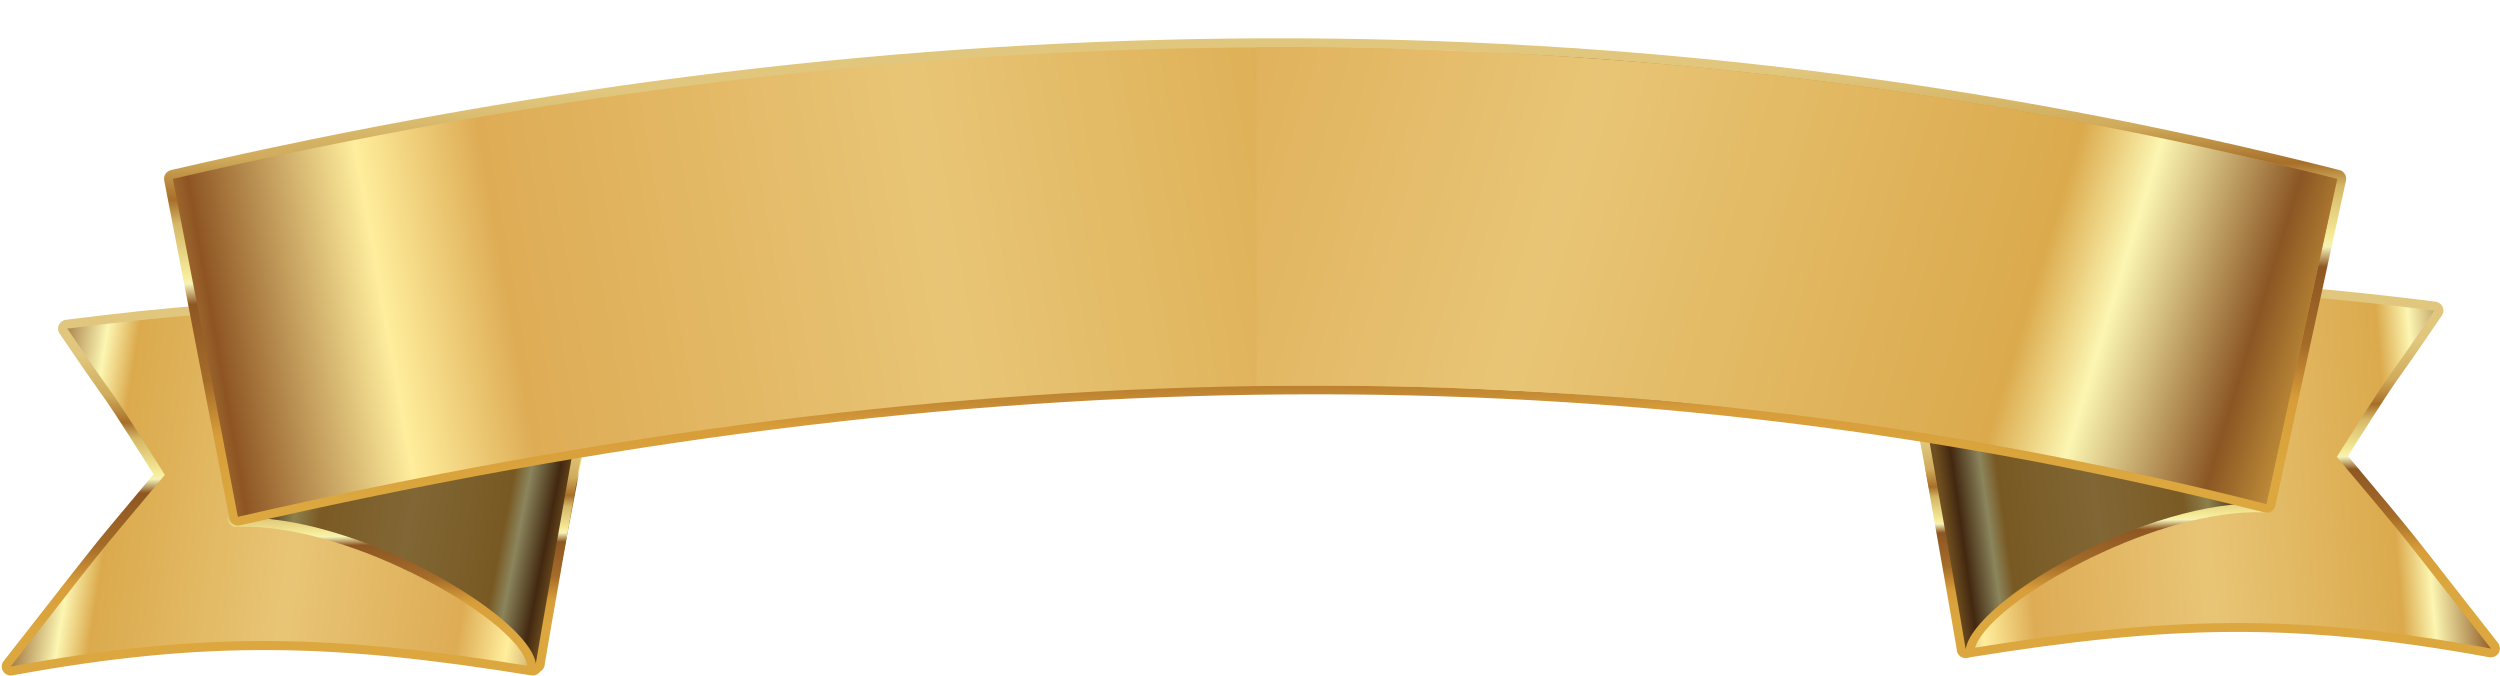
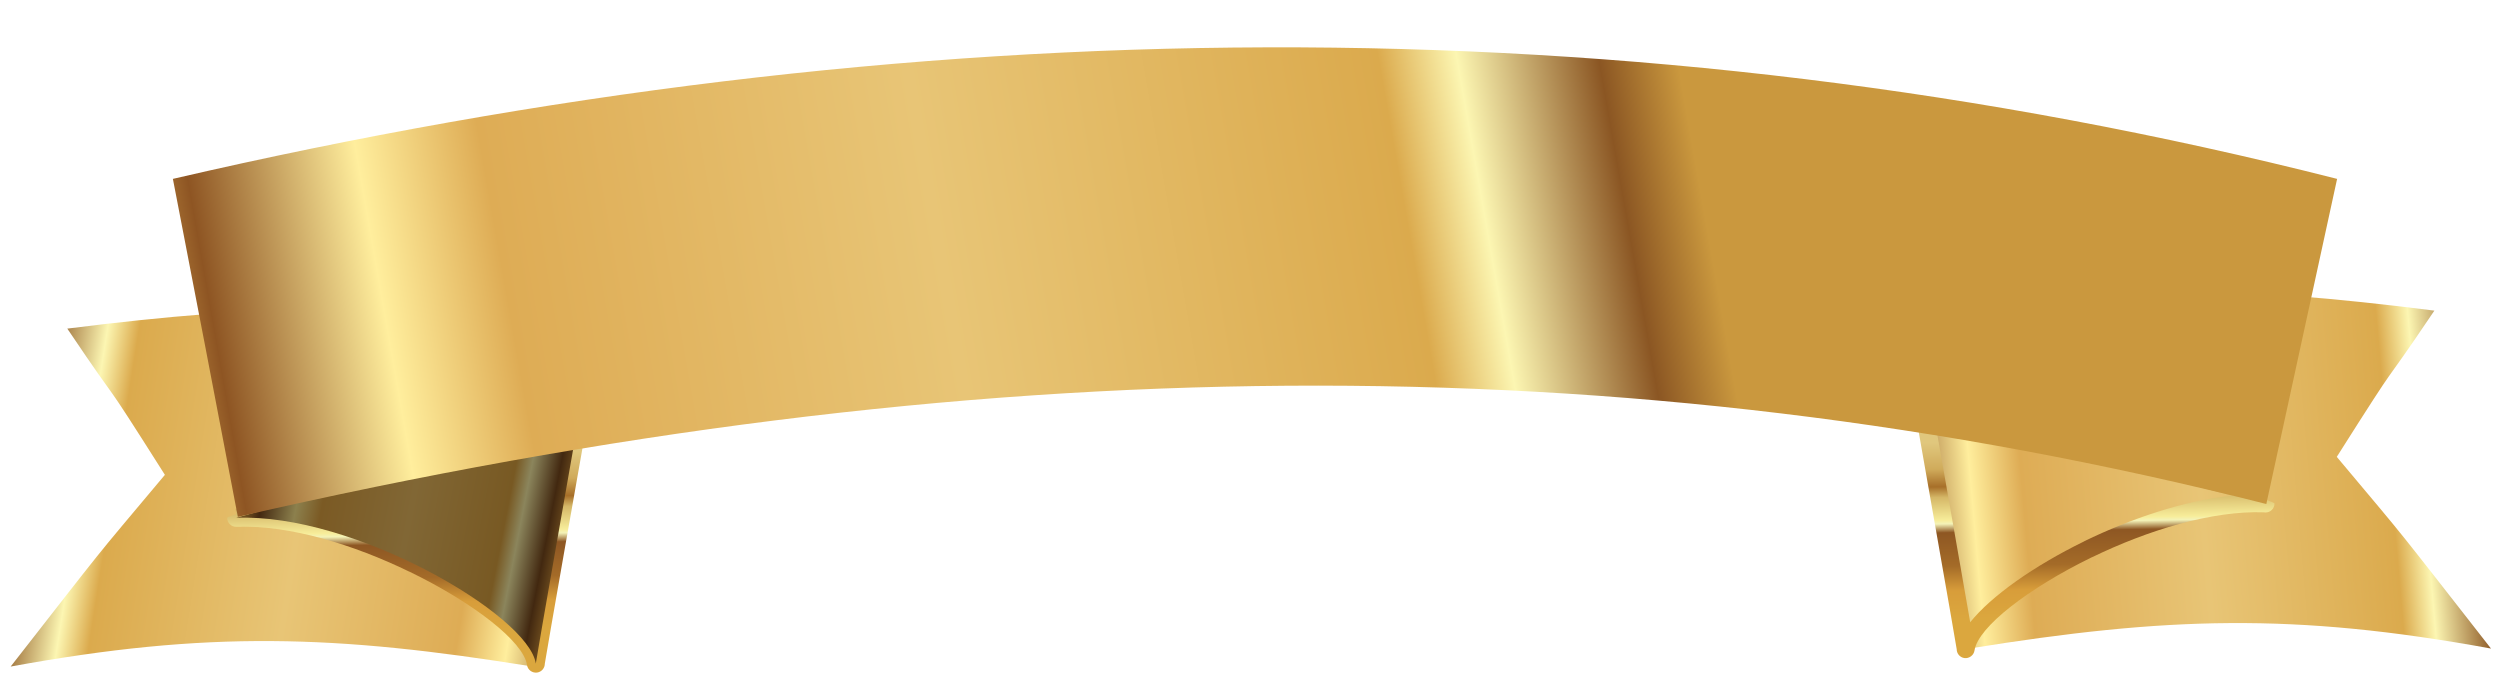
<svg xmlns="http://www.w3.org/2000/svg" xmlns:xlink="http://www.w3.org/1999/xlink" height="40.6" preserveAspectRatio="xMidYMid meet" version="1.0" viewBox="-0.1 -2.3 150.1 40.6" width="150.1" zoomAndPan="magnify">
  <g>
    <linearGradient gradientUnits="userSpaceOnUse" id="a" x1="18.294" x2="18.009" xlink:actuate="onLoad" xlink:show="other" xlink:type="simple" y1="35.13" y2="18.802">
      <stop offset="0" stop-color="#dba73e" />
      <stop offset=".16" stop-color="#d89d3a" />
      <stop offset=".3" stop-color="#a46b28" />
      <stop offset=".49" stop-color="#8e5723" />
      <stop offset=".54" stop-color="#f4f3b8" />
      <stop offset=".56" stop-color="#f7ed9a" />
      <stop offset=".69" stop-color="#d5b767" />
      <stop offset=".75" stop-color="#a76f29" />
      <stop offset=".85" stop-color="#d0ab5b" />
      <stop offset="1" stop-color="#e0c77d" />
    </linearGradient>
-     <path clip-rule="evenodd" d="M35.15,17.89c-5.74-0.76-10.52-1.12-15.29-1.11 c-4.69,0.01-9.38,0.39-14.99,1.08c1.1,1.62,1.56,2.27,1.9,2.74c0.63,0.89,0.85,1.19,3.48,5.33c0.13,0.21,0.1,0.48-0.06,0.65 l-1.24,1.48c-1.38,1.65-2.05,2.44-2.77,3.33c-0.7,0.87-1.44,1.82-2.85,3.62l-1.51,1.93c5.35-0.92,9.86-1.32,14.39-1.29 c4.76,0.03,9.52,0.54,15.24,1.45L35.15,17.89L35.15,17.89z M19.86,15.7L19.86,15.7c4.98-0.01,9.95,0.37,15.98,1.19 c0.02,0,0.03,0,0.05,0.01c0.29,0.06,0.48,0.34,0.43,0.63l-3.91,20.29h0c-0.05,0.28-0.33,0.48-0.61,0.43 c-5.9-0.95-10.75-1.49-15.59-1.52c-4.84-0.03-9.68,0.44-15.57,1.52c-0.15,0.03-0.3-0.01-0.43-0.11c-0.23-0.18-0.28-0.52-0.09-0.75 c0.96-1.23,1.74-2.22,2.38-3.04c1.45-1.85,2.2-2.82,2.85-3.63C6.1,29.77,6.76,29,8.12,27.37l1-1.2c-2.43-3.83-2.64-4.13-3.23-4.95 c-0.4-0.57-0.97-1.36-2.41-3.49h0c-0.05-0.07-0.08-0.15-0.09-0.23c-0.04-0.29,0.17-0.56,0.47-0.6C9.9,16.13,14.88,15.72,19.86,15.7 z" fill="url(#a)" fill-rule="evenodd" />
    <linearGradient gradientUnits="userSpaceOnUse" id="b" x1="37.009" x2="-.118" xlink:actuate="onLoad" xlink:show="other" xlink:type="simple" y1="30.56" y2="24.68">
      <stop offset="0" stop-color="#c89749" />
      <stop offset=".04" stop-color="#8e5523" />
      <stop offset=".15" stop-color="#ffee9d" />
      <stop offset=".23" stop-color="#deac55" />
      <stop offset=".51" stop-color="#e8c576" />
      <stop offset=".81" stop-color="#dbaa4d" />
      <stop offset=".86" stop-color="#fcf6b2" />
      <stop offset=".95" stop-color="#8b5623" />
      <stop offset="1" stop-color="#ca983e" />
    </linearGradient>
    <path clip-rule="evenodd" d="M35.79,17.43c-12.03-1.64-19.83-1.52-31.85,0c3.72,5.52,1.57,2.01,5.86,8.78C5.11,31.8,6.65,29.9,0.54,37.72 c11.86-2.17,19.49-1.91,31.34,0C33.18,30.96,34.48,24.19,35.79,17.43z" fill="url(#b)" fill-rule="evenodd" />
    <linearGradient gradientUnits="userSpaceOnUse" id="c" x1="131.957" x2="131.697" xlink:actuate="onLoad" xlink:show="other" xlink:type="simple" y1="33.349" y2="18.421">
      <stop offset="0" stop-color="#dba73e" />
      <stop offset=".16" stop-color="#d89d3a" />
      <stop offset=".3" stop-color="#a46b28" />
      <stop offset=".49" stop-color="#8e5723" />
      <stop offset=".54" stop-color="#f4f3b8" />
      <stop offset=".56" stop-color="#f7ed9a" />
      <stop offset=".69" stop-color="#d5b767" />
      <stop offset=".75" stop-color="#a76f29" />
      <stop offset=".85" stop-color="#d0ab5b" />
      <stop offset="1" stop-color="#e0c77d" />
    </linearGradient>
-     <path clip-rule="evenodd" d="M114.16,15.81c6.02-0.82,11-1.2,15.98-1.19c4.98,0.01,9.96,0.43,15.99,1.19c0.29,0.04,0.5,0.31,0.47,0.6 c-0.01,0.09-0.04,0.16-0.09,0.23l0,0c-1.43,2.12-2.01,2.92-2.41,3.49c-0.59,0.82-0.8,1.12-3.23,4.95l1,1.2 c1.37,1.63,2.02,2.41,2.78,3.35c0.65,0.81,1.41,1.78,2.85,3.63c0.64,0.82,1.41,1.81,2.38,3.04c0.18,0.23,0.14,0.57-0.09,0.75 c-0.13,0.1-0.28,0.13-0.43,0.11c-5.9-1.08-10.74-1.55-15.57-1.52c-4.84,0.03-9.69,0.57-15.59,1.52c-0.29,0.05-0.56-0.15-0.61-0.43 h0l-3.91-20.29c-0.06-0.29,0.14-0.58,0.43-0.63C114.13,15.82,114.15,15.81,114.16,15.81L114.16,15.81z M130.14,15.7L130.14,15.7 c-4.77-0.01-9.55,0.34-15.29,1.11l3.7,19.22c5.72-0.91,10.48-1.42,15.24-1.45c4.52-0.03,9.04,0.37,14.39,1.29l-1.51-1.94 c-1.41-1.8-2.14-2.75-2.85-3.62c-0.72-0.9-1.38-1.69-2.77-3.33l-1.24-1.48c-0.16-0.17-0.19-0.44-0.06-0.65 c2.62-4.14,2.84-4.44,3.48-5.33c0.34-0.47,0.8-1.12,1.9-2.74C139.52,16.09,134.83,15.71,130.14,15.7z" fill="url(#c)" fill-rule="evenodd" />
    <linearGradient gradientUnits="userSpaceOnUse" id="d" x1="112.614" x2="150.536" xlink:actuate="onLoad" xlink:show="other" xlink:type="simple" y1="28.084" y2="24.767">
      <stop offset="0" stop-color="#c89749" />
      <stop offset=".04" stop-color="#8e5523" />
      <stop offset=".15" stop-color="#ffee9d" />
      <stop offset=".23" stop-color="#deac55" />
      <stop offset=".51" stop-color="#e8c576" />
      <stop offset=".81" stop-color="#dbaa4d" />
      <stop offset=".86" stop-color="#fcf6b2" />
      <stop offset=".95" stop-color="#8b5623" />
      <stop offset="1" stop-color="#ca983e" />
    </linearGradient>
    <path clip-rule="evenodd" d="M114.21,16.35c12.03-1.64,19.83-1.53,31.85,0c-3.72,5.52-1.57,2.01-5.86,8.78c4.69,5.59,3.14,3.69,9.26,11.51 c-11.86-2.17-19.49-1.91-31.34,0C116.82,29.88,115.52,23.11,114.21,16.35z" fill="url(#d)" fill-rule="evenodd" />
    <linearGradient gradientUnits="userSpaceOnUse" id="e" x1="24.507" x2="24.322" xlink:actuate="onLoad" xlink:show="other" xlink:type="simple" y1="35.58" y2="24.974">
      <stop offset="0" stop-color="#dba73e" />
      <stop offset=".16" stop-color="#d89d3a" />
      <stop offset=".3" stop-color="#a46b28" />
      <stop offset=".49" stop-color="#8e5723" />
      <stop offset=".54" stop-color="#f4f3b8" />
      <stop offset=".56" stop-color="#f7ed9a" />
      <stop offset=".69" stop-color="#d5b767" />
      <stop offset=".75" stop-color="#a76f29" />
      <stop offset=".85" stop-color="#d0ab5b" />
      <stop offset="1" stop-color="#e0c77d" />
    </linearGradient>
    <path clip-rule="evenodd" d="M14.05,28.25c0.32-0.01,0.64-0.01,0.97,0c4.64-1.49,18.56-5.47,19.39-5.71c0.09-0.03,0.18-0.04,0.28-0.02 c0.29,0.05,0.49,0.33,0.44,0.62c-0.01,0.04-2.52,14.29-2.52,14.41h0c0,0.26-0.19,0.49-0.46,0.53c-0.29,0.04-0.57-0.16-0.61-0.46 c-0.21-1.4-3.23-3.74-7.04-5.59l-0.03-0.01c-3.31-1.61-7.19-2.81-10.33-2.69c-0.02,0-0.04,0-0.06,0c-0.3,0-0.54-0.24-0.54-0.54 c0-0.03,0.19-0.11,0.53-0.22L14.05,28.25L14.05,28.25z M16.1,28.32L16.1,28.32c2.88,0.3,6.06,1.37,8.84,2.73l0.03,0.02 c3.01,1.47,5.58,3.3,6.83,4.85c0.54-3.12,1.72-9.82,2.13-12.15C30.87,24.52,20.07,27.22,16.1,28.32z" fill="url(#e)" fill-rule="evenodd" />
    <linearGradient gradientUnits="userSpaceOnUse" id="f" x1="15.065" x2="33.617" xlink:actuate="onLoad" xlink:show="other" xlink:type="simple" y1="26.739" y2="30.346">
      <stop offset="0" stop-color="#6e4e1f" />
      <stop offset=".04" stop-color="#432810" />
      <stop offset=".15" stop-color="#8c804d" />
      <stop offset=".23" stop-color="#7b5a24" />
      <stop offset=".51" stop-color="#816735" />
      <stop offset=".81" stop-color="#785923" />
      <stop offset=".86" stop-color="#8b855c" />
      <stop offset=".95" stop-color="#422810" />
      <stop offset="1" stop-color="#6f4e1f" />
    </linearGradient>
    <path clip-rule="evenodd" d="M14.08,28.79c7.04-0.3,17.56,5.84,17.99,8.75c0-0.14,2.53-14.5,2.53-14.5S14.08,28.77,14.08,28.79z" fill="url(#f)" fill-rule="evenodd" />
    <linearGradient gradientUnits="userSpaceOnUse" id="g" x1="125.819" x2="125.634" xlink:actuate="onLoad" xlink:show="other" xlink:type="simple" y1="34.724" y2="24.116">
      <stop offset="0" stop-color="#dba73e" />
      <stop offset=".16" stop-color="#d89d3a" />
      <stop offset=".3" stop-color="#a46b28" />
      <stop offset=".49" stop-color="#8e5723" />
      <stop offset=".54" stop-color="#f4f3b8" />
      <stop offset=".56" stop-color="#f7ed9a" />
      <stop offset=".69" stop-color="#d5b767" />
      <stop offset=".75" stop-color="#a76f29" />
      <stop offset=".85" stop-color="#d0ab5b" />
      <stop offset="1" stop-color="#e0c77d" />
    </linearGradient>
-     <path clip-rule="evenodd" d="M135.85,28.46c-3.14-0.12-7.01,1.08-10.33,2.69l-0.03,0.01c-3.81,1.86-6.83,4.19-7.04,5.59c-0.04,0.29-0.32,0.5-0.61,0.46 c-0.27-0.04-0.46-0.27-0.46-0.53h0c0-0.12-2.52-14.36-2.52-14.41c-0.05-0.29,0.14-0.57,0.44-0.62c0.1-0.02,0.19-0.01,0.28,0.03 c0.83,0.24,14.76,4.22,19.39,5.71c0.33-0.01,0.65-0.01,0.97,0l-0.01,0.31c0.34,0.12,0.53,0.2,0.53,0.23c0,0.3-0.24,0.54-0.54,0.54 C135.89,28.47,135.87,28.47,135.85,28.46L135.85,28.46z M125.05,30.19L125.05,30.19c2.78-1.35,5.97-2.43,8.84-2.73 c-3.97-1.1-14.77-3.79-17.83-4.55c0.41,2.33,1.59,9.03,2.13,12.15c1.25-1.56,3.82-3.38,6.83-4.85L125.05,30.19z" fill="url(#g)" fill-rule="evenodd" />
+     <path clip-rule="evenodd" d="M135.85,28.46c-3.14-0.12-7.01,1.08-10.33,2.69l-0.03,0.01c-3.81,1.86-6.83,4.19-7.04,5.59c-0.04,0.29-0.32,0.5-0.61,0.46 c-0.27-0.04-0.46-0.27-0.46-0.53h0c0-0.12-2.52-14.36-2.52-14.41c-0.05-0.29,0.14-0.57,0.44-0.62c0.1-0.02,0.19-0.01,0.28,0.03 c0.83,0.24,14.76,4.22,19.39,5.71c0.33-0.01,0.65-0.01,0.97,0l-0.01,0.31c0.34,0.12,0.53,0.2,0.53,0.23c0,0.3-0.24,0.54-0.54,0.54 C135.89,28.47,135.87,28.47,135.85,28.46L135.85,28.46z M125.05,30.19L125.05,30.19c2.78-1.35,5.97-2.43,8.84-2.73 c-3.97-1.1-14.77-3.79-17.83-4.55c0.41,2.33,1.59,9.03,2.13,12.15c1.25-1.56,3.82-3.38,6.83-4.85z" fill="url(#g)" fill-rule="evenodd" />
    <linearGradient gradientUnits="userSpaceOnUse" id="h" x1="135.132" x2="116.733" xlink:actuate="onLoad" xlink:show="other" xlink:type="simple" y1="26.835" y2="29.421">
      <stop offset="0" stop-color="#6e4e1f" />
      <stop offset=".04" stop-color="#432810" />
      <stop offset=".15" stop-color="#8c804d" />
      <stop offset=".23" stop-color="#7b5a24" />
      <stop offset=".51" stop-color="#816735" />
      <stop offset=".81" stop-color="#785923" />
      <stop offset=".86" stop-color="#8b855c" />
      <stop offset=".95" stop-color="#422810" />
      <stop offset="1" stop-color="#6f4e1f" />
    </linearGradient>
-     <path clip-rule="evenodd" d="M135.91,27.93c-7.04-0.3-17.56,5.84-17.99,8.75c0-0.14-2.53-14.5-2.53-14.5S135.91,27.91,135.91,27.93z" fill="url(#h)" fill-rule="evenodd" />
    <g>
      <linearGradient gradientUnits="userSpaceOnUse" id="i" x1="75.574" x2="75.153" xlink:actuate="onLoad" xlink:show="other" xlink:type="simple" y1="26.672" y2="2.542">
        <stop offset="0" stop-color="#dba73e" />
        <stop offset=".16" stop-color="#d89d3a" />
        <stop offset=".3" stop-color="#a46b28" />
        <stop offset=".49" stop-color="#8e5723" />
        <stop offset=".54" stop-color="#f4f3b8" />
        <stop offset=".56" stop-color="#f7ed9a" />
        <stop offset=".69" stop-color="#d5b767" />
        <stop offset=".75" stop-color="#a76f29" />
        <stop offset=".85" stop-color="#d0ab5b" />
        <stop offset="1" stop-color="#e0c77d" />
      </linearGradient>
-       <path clip-rule="evenodd" d="M10.17,7.91C32.37,2.76,54.27,0.06,75.95,0c21.68-0.06,43.13,2.51,64.41,7.91c0.29,0.07,0.46,0.37,0.39,0.65v0l-4.24,19.5 c-0.06,0.29-0.35,0.48-0.64,0.41l-0.03-0.01c-19.29-4.88-38.62-7.22-58.65-7.08c-20.04,0.14-40.78,2.78-62.87,7.86 c-0.29,0.07-0.58-0.11-0.65-0.4l0-0.02h0L9.76,8.54C9.7,8.25,9.89,7.97,10.17,7.91L10.17,7.91z M75.95,1.08L75.95,1.08 C54.53,1.14,32.86,3.79,10.91,8.85l3.7,19.23c21.96-5.01,42.6-7.61,62.56-7.76c19.94-0.14,39.2,2.17,58.39,6.98l4.02-18.47 C118.56,3.54,97.37,1.01,75.95,1.08L75.95,1.08z M135.85,28.48L135.85,28.48l-0.01,0L135.85,28.48z" fill="url(#i)" fill-rule="evenodd" />
    </g>
    <linearGradient gradientUnits="userSpaceOnUse" id="j" x1="10.995" x2="102.642" xlink:actuate="onLoad" xlink:show="other" xlink:type="simple" y1="28.918" y2="12.758">
      <stop offset="0" stop-color="#c89749" />
      <stop offset=".04" stop-color="#8e5523" />
      <stop offset=".15" stop-color="#ffee9d" />
      <stop offset=".23" stop-color="#deac55" />
      <stop offset=".51" stop-color="#e8c576" />
      <stop offset=".81" stop-color="#dbaa4d" />
      <stop offset=".86" stop-color="#fcf6b2" />
      <stop offset=".95" stop-color="#8b5623" />
      <stop offset="1" stop-color="#ca983e" />
    </linearGradient>
    <path clip-rule="evenodd" d="M10.28,8.44c44.32-10.28,87.48-10.78,129.94,0c-1.42,6.51-2.83,13.01-4.25,19.52c-38.67-9.78-77.53-9.41-121.79,0.77 C12.89,21.96,11.59,15.2,10.28,8.44z" fill="url(#j)" fill-rule="evenodd" />
    <linearGradient gradientUnits="userSpaceOnUse" id="k" x1="46.907" x2="138.257" xlink:actuate="onLoad" xlink:show="other" xlink:type="simple" y1="-3.958" y2="23.971">
      <stop offset="0" stop-color="#c89749" />
      <stop offset=".04" stop-color="#8e5523" />
      <stop offset=".15" stop-color="#ffee9d" />
      <stop offset=".23" stop-color="#deac55" />
      <stop offset=".51" stop-color="#e8c576" />
      <stop offset=".81" stop-color="#dbaa4d" />
      <stop offset=".86" stop-color="#fcf6b2" />
      <stop offset=".95" stop-color="#8b5623" />
      <stop offset="1" stop-color="#ca983e" />
    </linearGradient>
-     <path clip-rule="evenodd" d="M75.35,0.54C97.19,0.43,118.8,3,140.23,8.44c-1.42,6.51-2.83,13.01-4.25,19.52c-19.92-5.04-39.89-7.38-60.63-7.08V0.54z" fill="url(#k)" fill-rule="evenodd" />
  </g>
</svg>